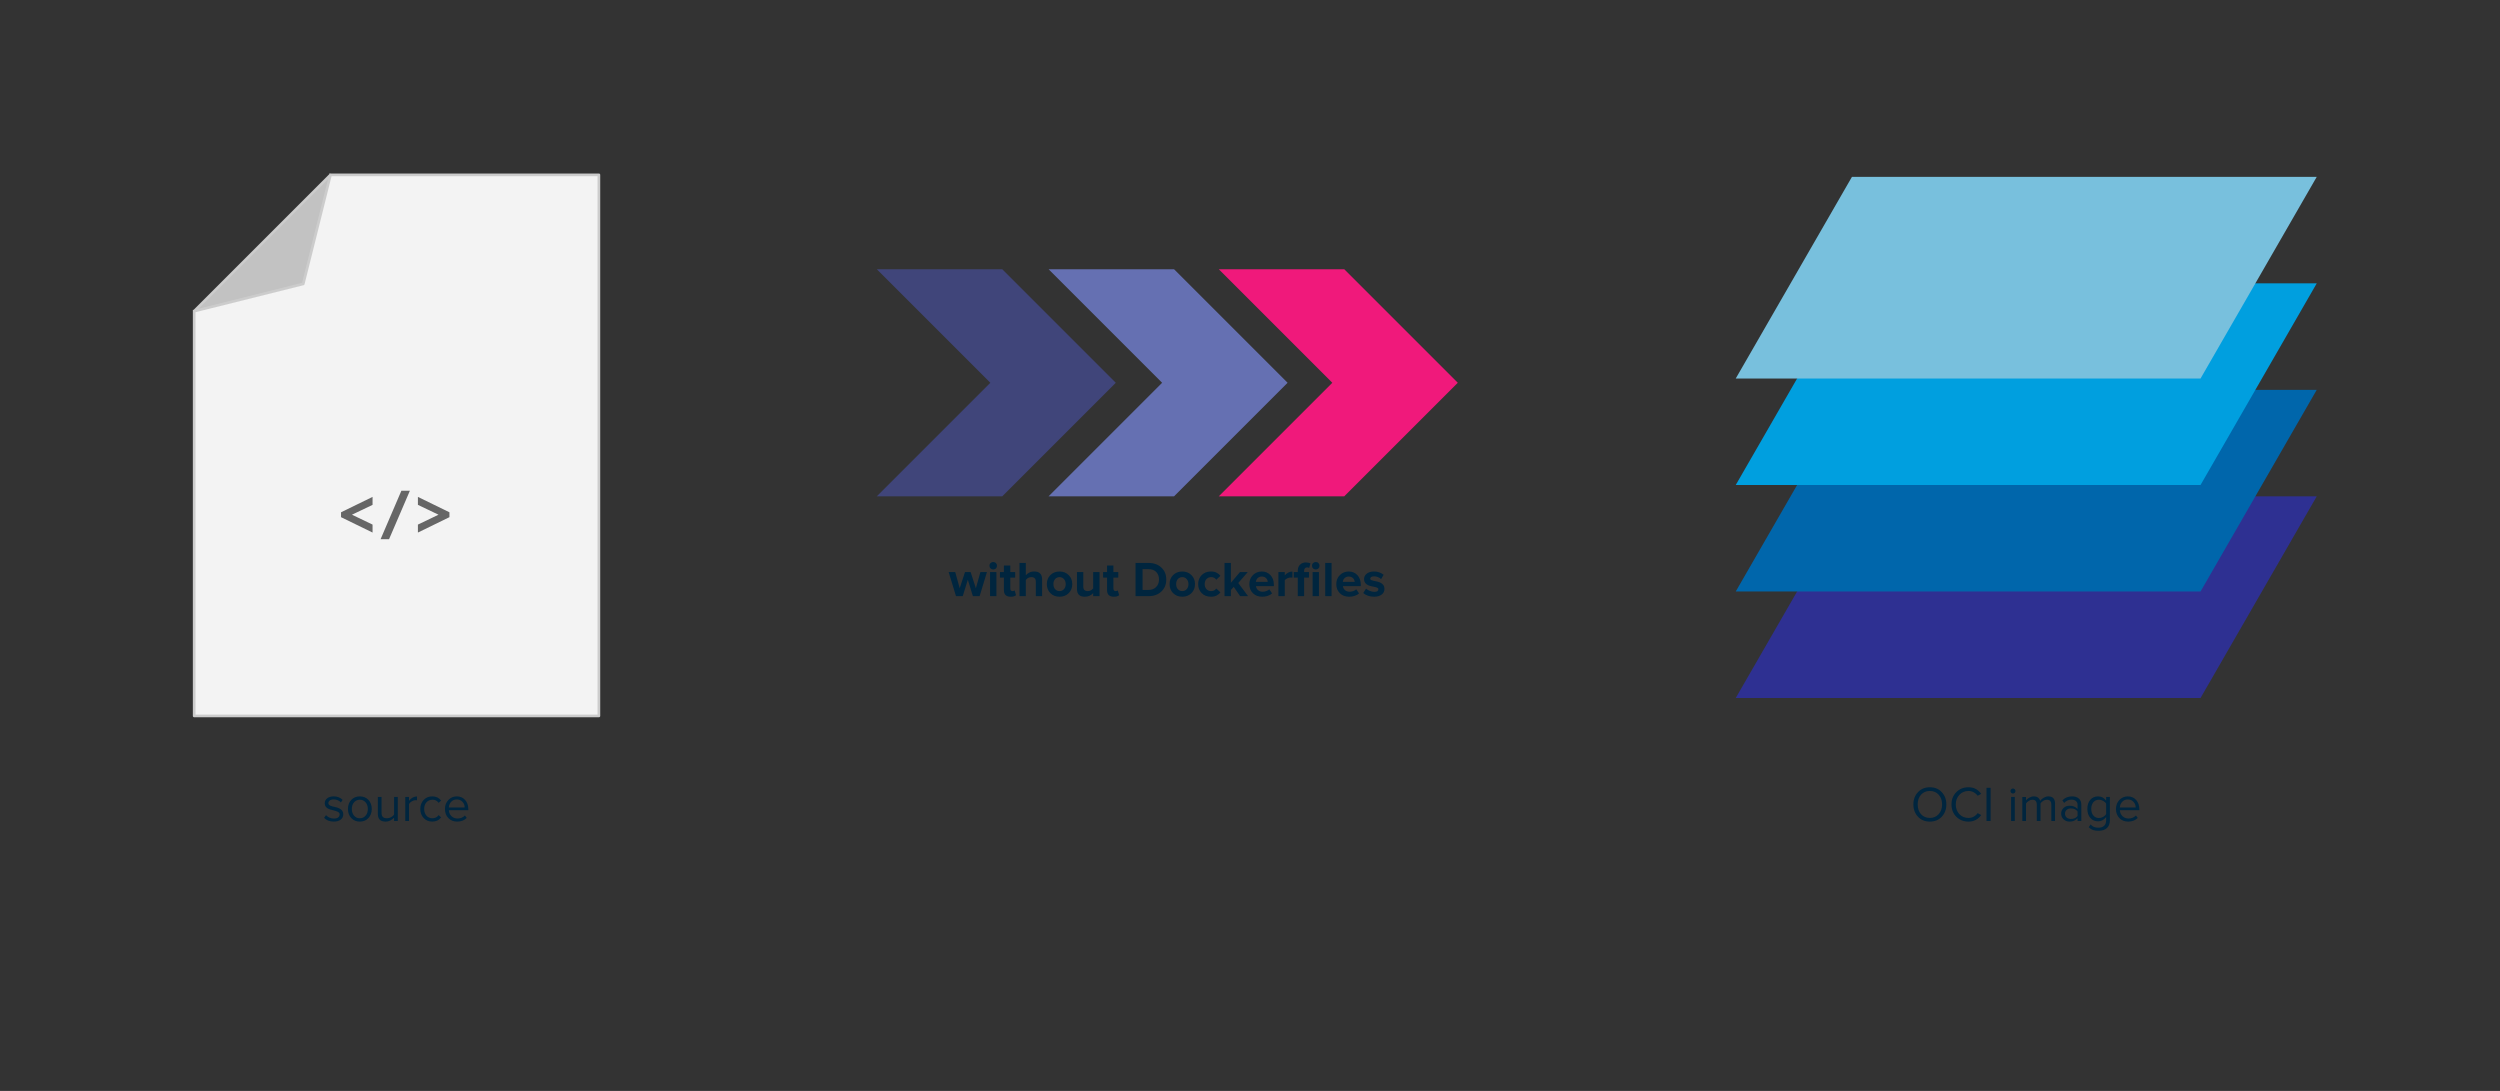
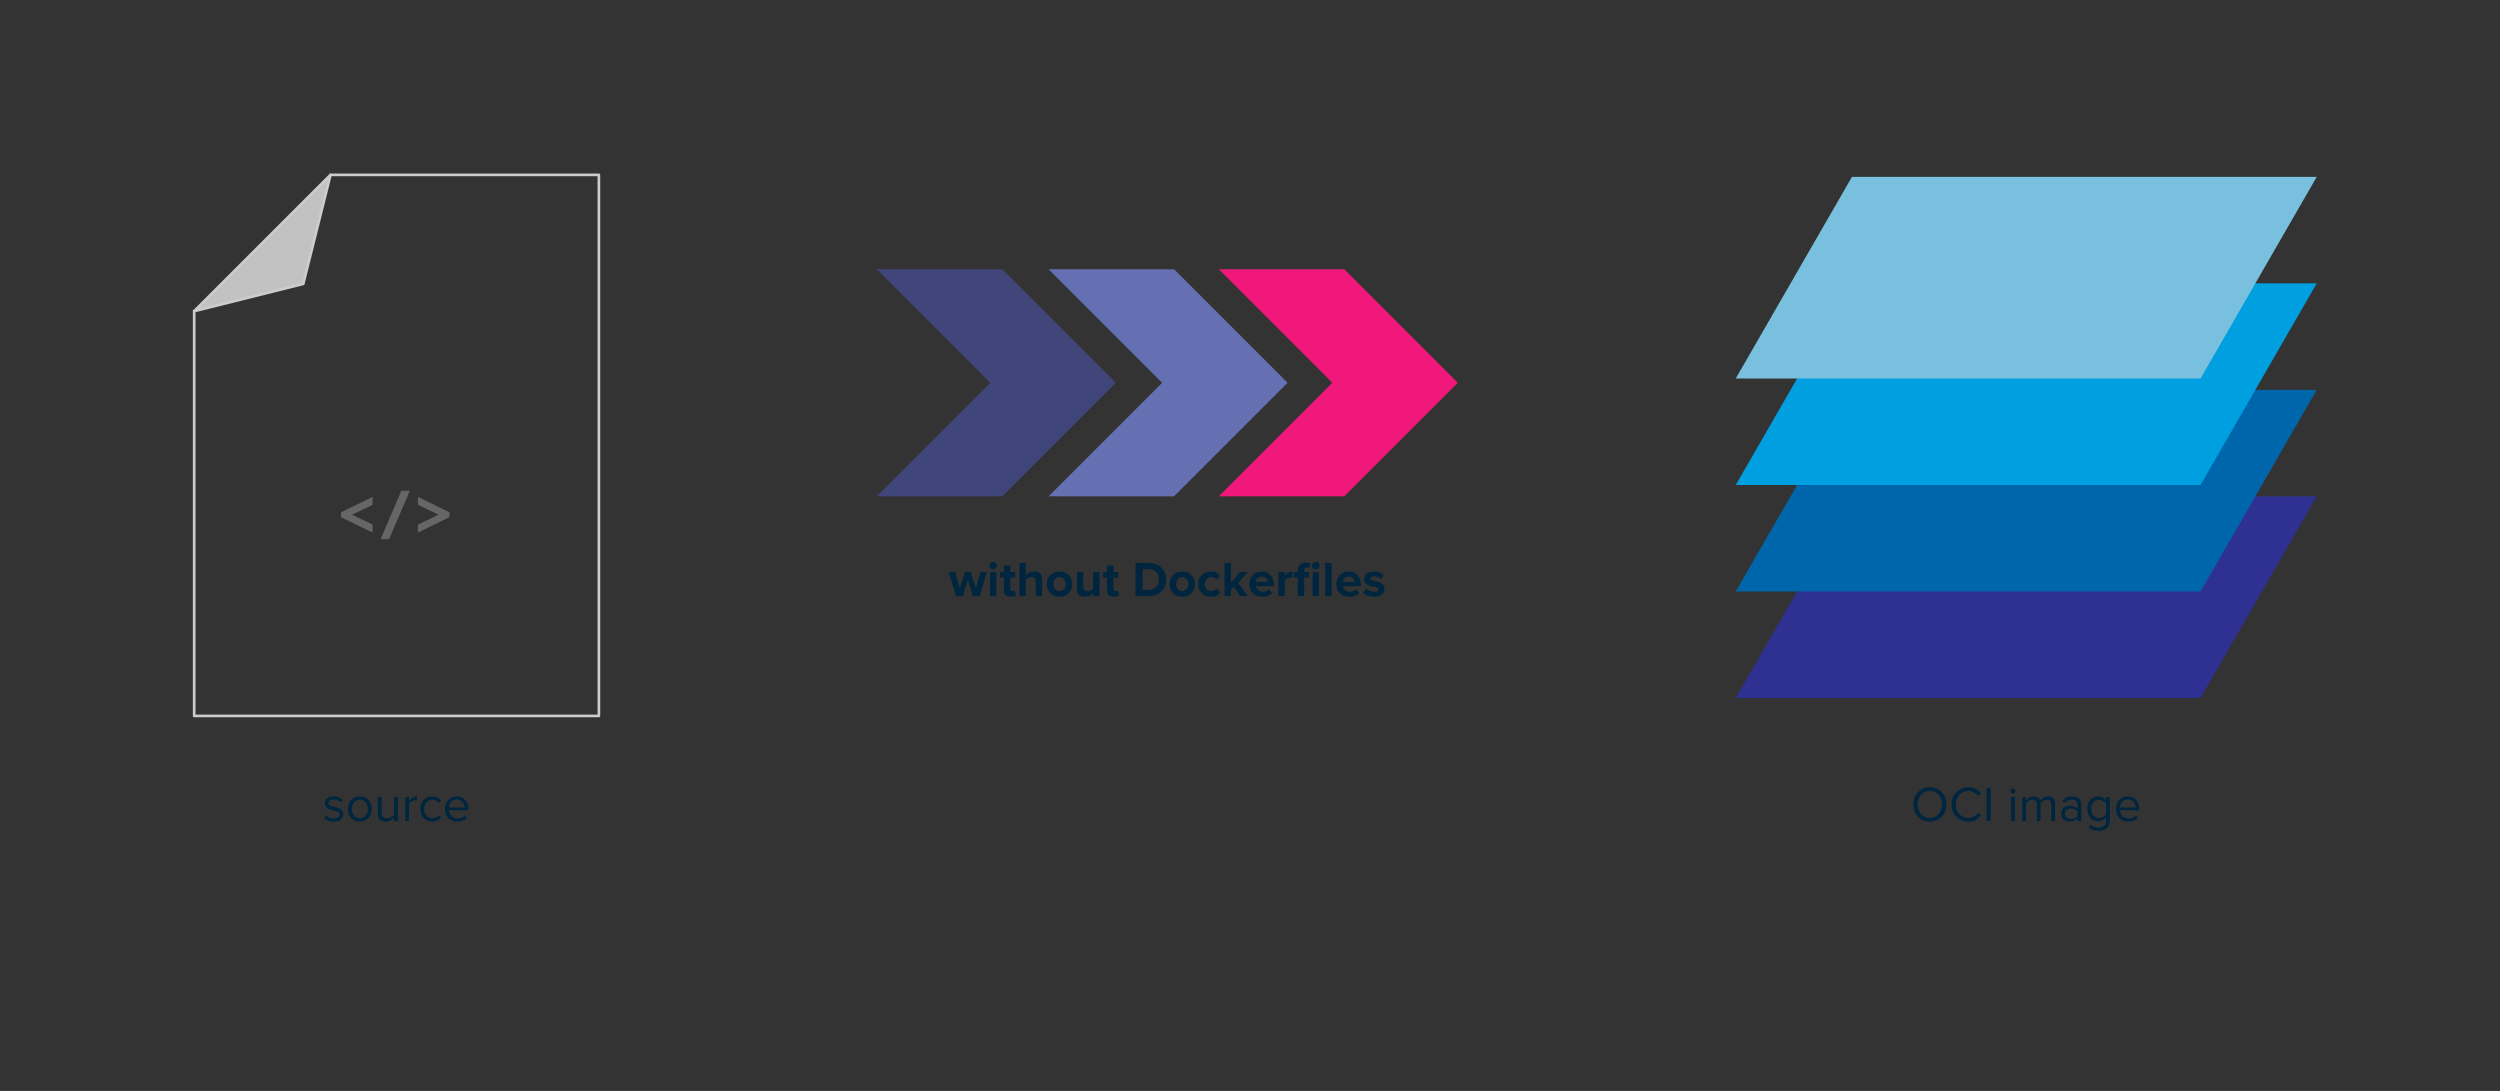
<svg xmlns="http://www.w3.org/2000/svg" version="1.1" viewBox="0.0 0.0 936.661 408.724" fill="none" stroke="none" stroke-linecap="square" stroke-miterlimit="10">
  <rect x="0.0" y="0.0" width="936.661" height="408.724" fill="#333333" stroke="none" />
  <clipPath id="p.0">
    <path d="m0 0l936.661 0l0 408.724l-936.661 0l0 -408.724z" clip-rule="nonzero" />
  </clipPath>
  <g clip-path="url(#p.0)">
    <path fill="#000000" fill-opacity="0.0" d="m0 0l936.661 0l0 408.724l-936.661 0z" fill-rule="evenodd" />
-     <path fill="#f3f3f3" d="m224.38 268.236l-151.629 0l0 -151.649l51.082 -51.082l100.547 0z" fill-rule="evenodd" />
    <path fill="#c2c2c2" d="m123.834 65.505l-10.216 40.866l-40.866 10.216z" fill-rule="evenodd" />
    <path fill="#000000" fill-opacity="0.0" d="m123.834 65.505l-10.216 40.866l-40.866 10.216l51.082 -51.082l100.547 0l0 202.731l-151.629 0l0 -151.649" fill-rule="evenodd" />
    <path stroke="#cccccc" stroke-width="1.0" stroke-linejoin="round" stroke-linecap="butt" d="m123.834 65.505l-10.216 40.866l-40.866 10.216l51.082 -51.082l100.547 0l0 202.731l-151.629 0l0 -151.649" fill-rule="evenodd" />
    <path fill="#666666" d="m156.576 186.169l11.812 5.766l0 1.828l-11.812 5.766l0 -2.984l7.719 -3.703l-7.719 -3.688l0 -2.984zm-13.98 15.844l7.781 -18.141l3.188 0l-7.797 18.141l-3.172 0zm-3.012 -12.859l-7.719 3.688l7.719 3.703l0 2.984l-11.813 -5.766l0 -1.828l11.813 -5.766l0 2.984z" fill-rule="nonzero" />
    <path fill="#000000" fill-opacity="0.0" d="m68.65 258.158l159.846 0l0 85.058l-159.846 0z" fill-rule="evenodd" />
    <path fill="#00253e" d="m125.063 307.826q-2.297 0 -3.641 -1.406l0.734 -1.016q0.453 0.531 1.234 0.906q0.797 0.375 1.734 0.375q1.047 0 1.578 -0.438q0.547 -0.438 0.547 -1.109q0 -0.594 -0.594 -0.938q-0.578 -0.344 -2.188 -0.719q-1.359 -0.281 -2.078 -0.875q-0.719 -0.609 -0.719 -1.641q0 -1.141 0.906 -1.859q0.922 -0.734 2.453 -0.734q2.031 0 3.344 1.312l-0.656 0.969q-0.406 -0.484 -1.109 -0.812q-0.703 -0.328 -1.578 -0.328q-0.938 0 -1.469 0.406q-0.531 0.406 -0.531 1.016q0 0.531 0.594 0.859q0.609 0.312 2.203 0.641q1.359 0.328 2.062 0.969q0.719 0.641 0.719 1.703q0 1.25 -0.969 1.984q-0.969 0.734 -2.578 0.734zm9.753 0q-1.953 0 -3.203 -1.328q-1.25 -1.328 -1.25 -3.406q0 -2.094 1.25 -3.406q1.25 -1.312 3.203 -1.312q1.969 0 3.219 1.312q1.25 1.312 1.25 3.406q0 2.078 -1.25 3.406q-1.25 1.328 -3.219 1.328zm0 -1.25q1.312 0 2.156 -0.969q0.844 -0.984 0.844 -2.516q0 -1.516 -0.844 -2.484q-0.844 -0.984 -2.156 -0.984q-1.297 0 -2.156 0.969q-0.844 0.969 -0.844 2.5q0 1.547 0.844 2.516q0.844 0.969 2.156 0.969zm12.828 1.031l0 -1.266q-0.531 0.594 -1.375 1.047q-0.828 0.438 -1.844 0.438q-2.859 0 -2.859 -2.875l0 -6.359l1.391 0l0 5.938q0 1.062 0.484 1.562q0.484 0.484 1.531 0.484q0.828 0 1.547 -0.406q0.734 -0.406 1.125 -0.953l0 -6.625l1.391 0l0 9.016l-1.391 0zm4.201 0l0 -9.016l1.391 0l0 1.453q1.25 -1.641 3.0 -1.641l0 1.438l-0.547 -0.047q-0.641 0 -1.406 0.453q-0.766 0.453 -1.047 0.984l0 6.375l-1.391 0zm10.125 0.219q-1.984 0 -3.25 -1.344q-1.25 -1.344 -1.25 -3.391q0 -2.031 1.25 -3.375q1.266 -1.344 3.25 -1.344q2.094 0 3.297 1.562l-0.922 0.859q-0.859 -1.172 -2.297 -1.172q-1.391 0 -2.266 0.969q-0.859 0.953 -0.859 2.5q0 1.562 0.859 2.531q0.859 0.953 2.266 0.953q1.406 0 2.297 -1.172l0.922 0.859q-1.203 1.562 -3.297 1.562zm9.329 0q-2.031 0 -3.312 -1.312q-1.281 -1.328 -1.281 -3.422q0 -2.0 1.266 -3.359q1.281 -1.359 3.172 -1.359q1.938 0 3.125 1.344q1.203 1.344 1.203 3.484l0 0.359l-7.297 0q0.078 1.375 1.0 2.25q0.922 0.859 2.25 0.859q1.641 0 2.781 -1.141l0.672 0.922q-1.375 1.375 -3.578 1.375zm2.797 -5.297q0 -1.25 -0.828 -2.125q-0.812 -0.875 -2.141 -0.875q-1.25 0 -2.078 0.875q-0.828 0.875 -0.875 2.125l5.922 0z" fill-rule="nonzero" />
    <path fill="#f0197b" d="m456.64 100.881l47.008 0l42.535 42.535l-42.535 42.535l-47.008 0l42.535 -42.535z" fill-rule="evenodd" />
    <path fill="#6570b2" d="m392.873 100.881l47.008 0l42.535 42.535l-42.535 42.535l-47.008 0l42.535 -42.535z" fill-rule="evenodd" />
    <path fill="#40457a" d="m328.507 100.881l47.008 0l42.535 42.535l-42.535 42.535l-47.008 0l42.535 -42.535z" fill-rule="evenodd" />
    <path fill="#2e3092" d="m650.323 261.505l43.536 -75.544l174.143 0l-43.536 75.544z" fill-rule="evenodd" />
    <path fill="#0066ab" d="m650.323 221.607l43.536 -75.544l174.143 0l-43.536 75.544z" fill-rule="evenodd" />
    <path fill="#009fdf" d="m650.323 181.708l43.536 -75.544l174.143 0l-43.536 75.544z" fill-rule="evenodd" />
    <path fill="#78c0dd" d="m650.323 141.81l43.536 -75.544l174.143 0l-43.536 75.544z" fill-rule="evenodd" />
    <path fill="#000000" fill-opacity="0.0" d="m650.314 258.161l217.697 0l0 85.058l-217.697 0z" fill-rule="evenodd" />
    <path fill="#00253e" d="m723.052 307.829q-2.734 0 -4.453 -1.828q-1.719 -1.828 -1.719 -4.609q0 -2.797 1.719 -4.609q1.734 -1.828 4.453 -1.828q2.75 0 4.453 1.828q1.719 1.828 1.719 4.609q0 2.797 -1.734 4.625q-1.719 1.812 -4.438 1.812zm0 -1.375q2.031 0 3.297 -1.422q1.281 -1.438 1.281 -3.641q0 -2.234 -1.281 -3.641q-1.266 -1.406 -3.297 -1.406q-2.016 0 -3.297 1.391q-1.266 1.375 -1.266 3.656q0 2.25 1.25 3.656q1.266 1.406 3.312 1.406zm14.491 1.375q-2.734 0 -4.562 -1.797q-1.828 -1.812 -1.828 -4.641q0 -2.812 1.828 -4.625q1.828 -1.812 4.562 -1.812q2.969 0 4.734 2.469l-1.312 0.734q-0.547 -0.797 -1.453 -1.297q-0.906 -0.516 -1.969 -0.516q-2.062 0 -3.422 1.438q-1.359 1.438 -1.359 3.609q0 2.203 1.344 3.641q1.359 1.422 3.438 1.422q1.062 0 1.969 -0.5q0.906 -0.516 1.453 -1.312l1.328 0.734q-1.812 2.453 -4.75 2.453zm6.721 -0.219l0 -12.438l1.547 0l0 12.438l-1.547 0zm9.913 -10.297q-0.375 0 -0.656 -0.266q-0.281 -0.281 -0.281 -0.672q0 -0.391 0.281 -0.672q0.281 -0.281 0.656 -0.281q0.391 0 0.672 0.281q0.281 0.281 0.281 0.672q0 0.391 -0.281 0.672q-0.281 0.266 -0.672 0.266zm-0.688 10.297l0 -9.016l1.391 0l0 9.016l-1.391 0zm15.073 0l0 -6.125q0 -1.859 -1.672 -1.859q-0.703 0 -1.375 0.422q-0.656 0.422 -1.0 0.953l0 6.609l-1.406 0l0 -6.125q0 -1.859 -1.656 -1.859q-0.688 0 -1.344 0.438q-0.656 0.422 -1.031 0.969l0 6.578l-1.391 0l0 -9.016l1.391 0l0 1.312q0.312 -0.547 1.188 -1.031q0.891 -0.5 1.719 -0.5q1.047 0 1.625 0.484q0.594 0.484 0.812 1.188q0.453 -0.719 1.312 -1.188q0.859 -0.484 1.703 -0.484q2.516 0 2.516 2.719l0 6.516l-1.391 0zm9.824 0l0 -1.031q-1.141 1.25 -2.984 1.25q-1.359 0 -2.266 -0.859q-0.891 -0.859 -0.891 -2.125q0 -1.297 0.891 -2.125q0.891 -0.844 2.266 -0.844q1.938 0 2.984 1.234l0 -1.625q0 -0.906 -0.641 -1.391q-0.641 -0.5 -1.641 -0.5q-1.578 0 -2.75 1.25l-0.656 -0.984q1.438 -1.484 3.594 -1.484q1.672 0 2.578 0.812q0.922 0.797 0.922 2.234l0 6.188l-1.406 0zm-2.484 -0.781q1.672 0 2.484 -1.125l0 -1.688q-0.812 -1.125 -2.484 -1.125q-0.984 0 -1.609 0.547q-0.609 0.547 -0.609 1.422q0 0.859 0.609 1.422q0.625 0.547 1.609 0.547zm10.301 4.438q-1.156 0 -2.0 -0.281q-0.828 -0.281 -1.641 -1.062l0.719 -1.047q0.562 0.672 1.25 0.953q0.703 0.281 1.672 0.281q1.391 0 2.141 -0.719q0.75 -0.719 0.75 -1.984l0 -1.297q-0.484 0.703 -1.281 1.156q-0.781 0.453 -1.734 0.453q-1.828 0 -2.922 -1.281q-1.094 -1.297 -1.094 -3.375q0 -2.172 1.109 -3.422q1.109 -1.266 2.906 -1.266q1.859 0 3.016 1.578l0 -1.359l1.406 0l0 8.75q0 1.906 -1.125 2.906q-1.109 1.016 -3.172 1.016zm0.203 -4.781q0.766 0 1.516 -0.406q0.766 -0.406 1.172 -1.062l0 -3.938q-0.406 -0.656 -1.172 -1.047q-0.766 -0.406 -1.516 -0.406q-1.312 0 -2.109 0.953q-0.781 0.953 -0.781 2.484q0 1.547 0.797 2.484q0.812 0.938 2.094 0.938zm10.959 1.344q-2.031 0 -3.312 -1.312q-1.281 -1.328 -1.281 -3.422q0 -2.0 1.266 -3.359q1.281 -1.359 3.172 -1.359q1.938 0 3.125 1.344q1.203 1.344 1.203 3.484l0 0.359l-7.297 0q0.078 1.375 1.0 2.25q0.922 0.859 2.25 0.859q1.641 0 2.781 -1.141l0.672 0.922q-1.375 1.375 -3.578 1.375zm2.797 -5.297q0 -1.25 -0.828 -2.125q-0.812 -0.875 -2.141 -0.875q-1.25 0 -2.078 0.875q-0.828 0.875 -0.875 2.125l5.922 0z" fill-rule="nonzero" />
    <path fill="#000000" fill-opacity="0.0" d="m230.298 153.598l414.11 0l0 125.669l-414.11 0z" fill-rule="evenodd" />
    <path fill="#00253e" d="m364.502 223.352l-1.891 -6.141l-1.906 6.141l-2.531 0l-2.75 -9.016l2.469 0l1.672 6.062l1.984 -6.062l2.109 0l1.969 6.062l1.688 -6.062l2.453 0l-2.734 9.016l-2.531 0zm7.612 -9.984q-0.578 0 -1.0 -0.406q-0.406 -0.406 -0.406 -1.016q0 -0.594 0.406 -0.984q0.422 -0.406 1.0 -0.406q0.609 0 1.016 0.406q0.406 0.391 0.406 0.984q0 0.609 -0.406 1.016q-0.406 0.406 -1.016 0.406zm-1.172 9.984l0 -9.016l2.375 0l0 9.016l-2.375 0zm7.751 0.219q-2.562 0 -2.562 -2.453l0 -4.703l-1.484 0l0 -2.078l1.484 0l0 -2.453l2.391 0l0 2.453l1.828 0l0 2.078l-1.828 0l0 4.062q0 0.438 0.203 0.719q0.219 0.266 0.609 0.266q0.562 0 0.828 -0.25l0.5 1.781q-0.609 0.578 -1.969 0.578zm9.384 -0.219l0 -5.484q0 -1.641 -1.688 -1.641q-1.234 0 -2.047 1.062l0 6.062l-2.375 0l0 -12.438l2.375 0l0 4.609q0.422 -0.531 1.234 -0.969q0.812 -0.438 1.938 -0.438q1.484 0 2.203 0.766q0.719 0.75 0.719 2.062l0 6.406l-2.359 0zm8.899 0.219q-2.094 0 -3.438 -1.344q-1.328 -1.344 -1.328 -3.391q0 -2.047 1.328 -3.375q1.344 -1.344 3.438 -1.344q2.078 0 3.422 1.344q1.344 1.328 1.344 3.375q0 2.078 -1.344 3.406q-1.344 1.328 -3.422 1.328zm0 -2.109q1.016 0 1.656 -0.734q0.656 -0.734 0.656 -1.891q0 -1.125 -0.656 -1.859q-0.641 -0.75 -1.656 -0.75q-1.0 0 -1.656 0.719q-0.641 0.719 -0.641 1.891q0 1.188 0.641 1.906q0.656 0.719 1.656 0.719zm12.599 1.891l0 -1.141q-1.203 1.359 -3.172 1.359q-1.484 0 -2.203 -0.75q-0.703 -0.75 -0.703 -2.078l0 -6.406l2.375 0l0 5.469q0 1.656 1.656 1.656q1.219 0 2.047 -1.016l0 -6.109l2.375 0l0 9.016l-2.375 0zm7.755 0.219q-2.562 0 -2.562 -2.453l0 -4.703l-1.484 0l0 -2.078l1.484 0l0 -2.453l2.391 0l0 2.453l1.828 0l0 2.078l-1.828 0l0 4.062q0 0.438 0.203 0.719q0.219 0.266 0.609 0.266q0.562 0 0.828 -0.25l0.5 1.781q-0.609 0.578 -1.969 0.578zm8.113 -0.219l0 -12.438l4.906 0q2.938 0 4.766 1.719q1.844 1.703 1.844 4.5q0 2.781 -1.844 4.5q-1.828 1.719 -4.766 1.719l-4.906 0zm4.906 -2.328q1.734 0 2.812 -1.094q1.078 -1.094 1.078 -2.797q0 -1.766 -1.031 -2.828q-1.031 -1.062 -2.859 -1.062l-2.266 0l0 7.781l2.266 0zm12.614 2.547q-2.094 0 -3.438 -1.344q-1.328 -1.344 -1.328 -3.391q0 -2.047 1.328 -3.375q1.344 -1.344 3.438 -1.344q2.078 0 3.422 1.344q1.344 1.328 1.344 3.375q0 2.078 -1.344 3.406q-1.344 1.328 -3.422 1.328zm0 -2.109q1.016 0 1.656 -0.734q0.656 -0.734 0.656 -1.891q0 -1.125 -0.656 -1.859q-0.641 -0.75 -1.656 -0.75q-1.0 0 -1.656 0.719q-0.641 0.719 -0.641 1.891q0 1.188 0.641 1.906q0.656 0.719 1.656 0.719zm10.724 2.109q-2.125 0 -3.453 -1.344q-1.328 -1.344 -1.328 -3.391q0 -2.031 1.328 -3.375q1.328 -1.344 3.453 -1.344q1.375 0 2.234 0.5q0.875 0.5 1.328 1.125l-1.547 1.453q-0.656 -0.969 -1.906 -0.969q-1.078 0 -1.766 0.719q-0.672 0.719 -0.672 1.891q0 1.172 0.672 1.906q0.688 0.719 1.766 0.719q1.219 0 1.906 -0.969l1.547 1.438q-0.453 0.641 -1.328 1.141q-0.859 0.5 -2.234 0.5zm10.95 -0.219l-2.391 -3.469l-1.078 1.156l0 2.312l-2.375 0l0 -12.438l2.375 0l0 7.438l3.406 -4.016l2.922 0l-3.562 4.094l3.672 4.922l-2.969 0zm8.26 0.219q-2.125 0 -3.469 -1.312q-1.344 -1.312 -1.344 -3.422q0 -2.016 1.328 -3.359q1.344 -1.359 3.344 -1.359q1.984 0 3.25 1.375q1.266 1.359 1.266 3.594l0 0.516l-6.703 0q0.109 0.859 0.766 1.484q0.672 0.609 1.828 0.609q0.562 0 1.25 -0.234q0.688 -0.234 1.156 -0.672l1.047 1.531q-0.672 0.625 -1.672 0.938q-0.984 0.312 -2.047 0.312zm2.078 -5.578q-0.062 -0.891 -0.688 -1.438q-0.609 -0.547 -1.531 -0.547q-0.938 0 -1.531 0.562q-0.594 0.562 -0.688 1.422l4.438 0zm4.004 5.359l0 -9.016l2.375 0l0 1.234q0.484 -0.594 1.25 -1.016q0.781 -0.438 1.625 -0.438l0 2.312l-0.656 -0.062q-0.641 0 -1.281 0.312q-0.641 0.297 -0.938 0.719l0 5.953l-2.375 0zm7.247 0l0 -6.938l-1.5 0l0 -2.078l1.5 0l0 -0.484q0 -1.453 0.844 -2.281q0.844 -0.844 2.188 -0.844q1.016 0 1.719 0.375l-0.484 1.703q-0.312 -0.219 -0.766 -0.219q-0.5 0 -0.812 0.328q-0.312 0.328 -0.312 0.938l0 0.484l1.828 0l0 2.078l-1.828 0l0 6.938l-2.375 0zm6.734 -9.984q-0.578 0 -1.0 -0.406q-0.406 -0.406 -0.406 -1.016q0 -0.594 0.406 -0.984q0.422 -0.406 1.0 -0.406q0.609 0 1.016 0.406q0.406 0.391 0.406 0.984q0 0.609 -0.406 1.016q-0.406 0.406 -1.016 0.406zm-1.172 9.984l0 -9.016l2.375 0l0 9.016l-2.375 0zm4.727 0l0 -12.438l2.375 0l0 12.438l-2.375 0zm8.954 0.219q-2.125 0 -3.469 -1.312q-1.344 -1.312 -1.344 -3.422q0 -2.016 1.328 -3.359q1.344 -1.359 3.344 -1.359q1.984 0 3.25 1.375q1.266 1.359 1.266 3.594l0 0.516l-6.703 0q0.109 0.859 0.766 1.484q0.672 0.609 1.828 0.609q0.562 0 1.25 -0.234q0.688 -0.234 1.156 -0.672l1.047 1.531q-0.672 0.625 -1.672 0.938q-0.984 0.312 -2.047 0.312zm2.078 -5.578q-0.062 -0.891 -0.688 -1.438q-0.609 -0.547 -1.531 -0.547q-0.938 0 -1.531 0.562q-0.594 0.562 -0.688 1.422l4.438 0zm7.254 5.578q-1.172 0 -2.25 -0.359q-1.078 -0.375 -1.781 -1.031l1.031 -1.656q0.531 0.5 1.422 0.859q0.906 0.359 1.688 0.359q1.516 0 1.516 -0.969q0 -0.375 -0.406 -0.562q-0.391 -0.188 -0.969 -0.312l-1.297 -0.266q-2.688 -0.578 -2.688 -2.688q0 -1.25 1.031 -2.031q1.047 -0.797 2.672 -0.797q2.109 0 3.625 1.234l-0.938 1.625q-0.422 -0.438 -1.125 -0.734q-0.703 -0.312 -1.547 -0.312q-0.656 0 -1.047 0.266q-0.375 0.25 -0.375 0.625q0 0.344 0.391 0.516q0.391 0.156 0.984 0.281q0.609 0.125 1.297 0.281q0.688 0.156 1.281 0.469q0.594 0.312 0.984 0.859q0.406 0.547 0.406 1.453q0 1.312 -1.078 2.109q-1.062 0.781 -2.828 0.781z" fill-rule="nonzero" />
  </g>
</svg>